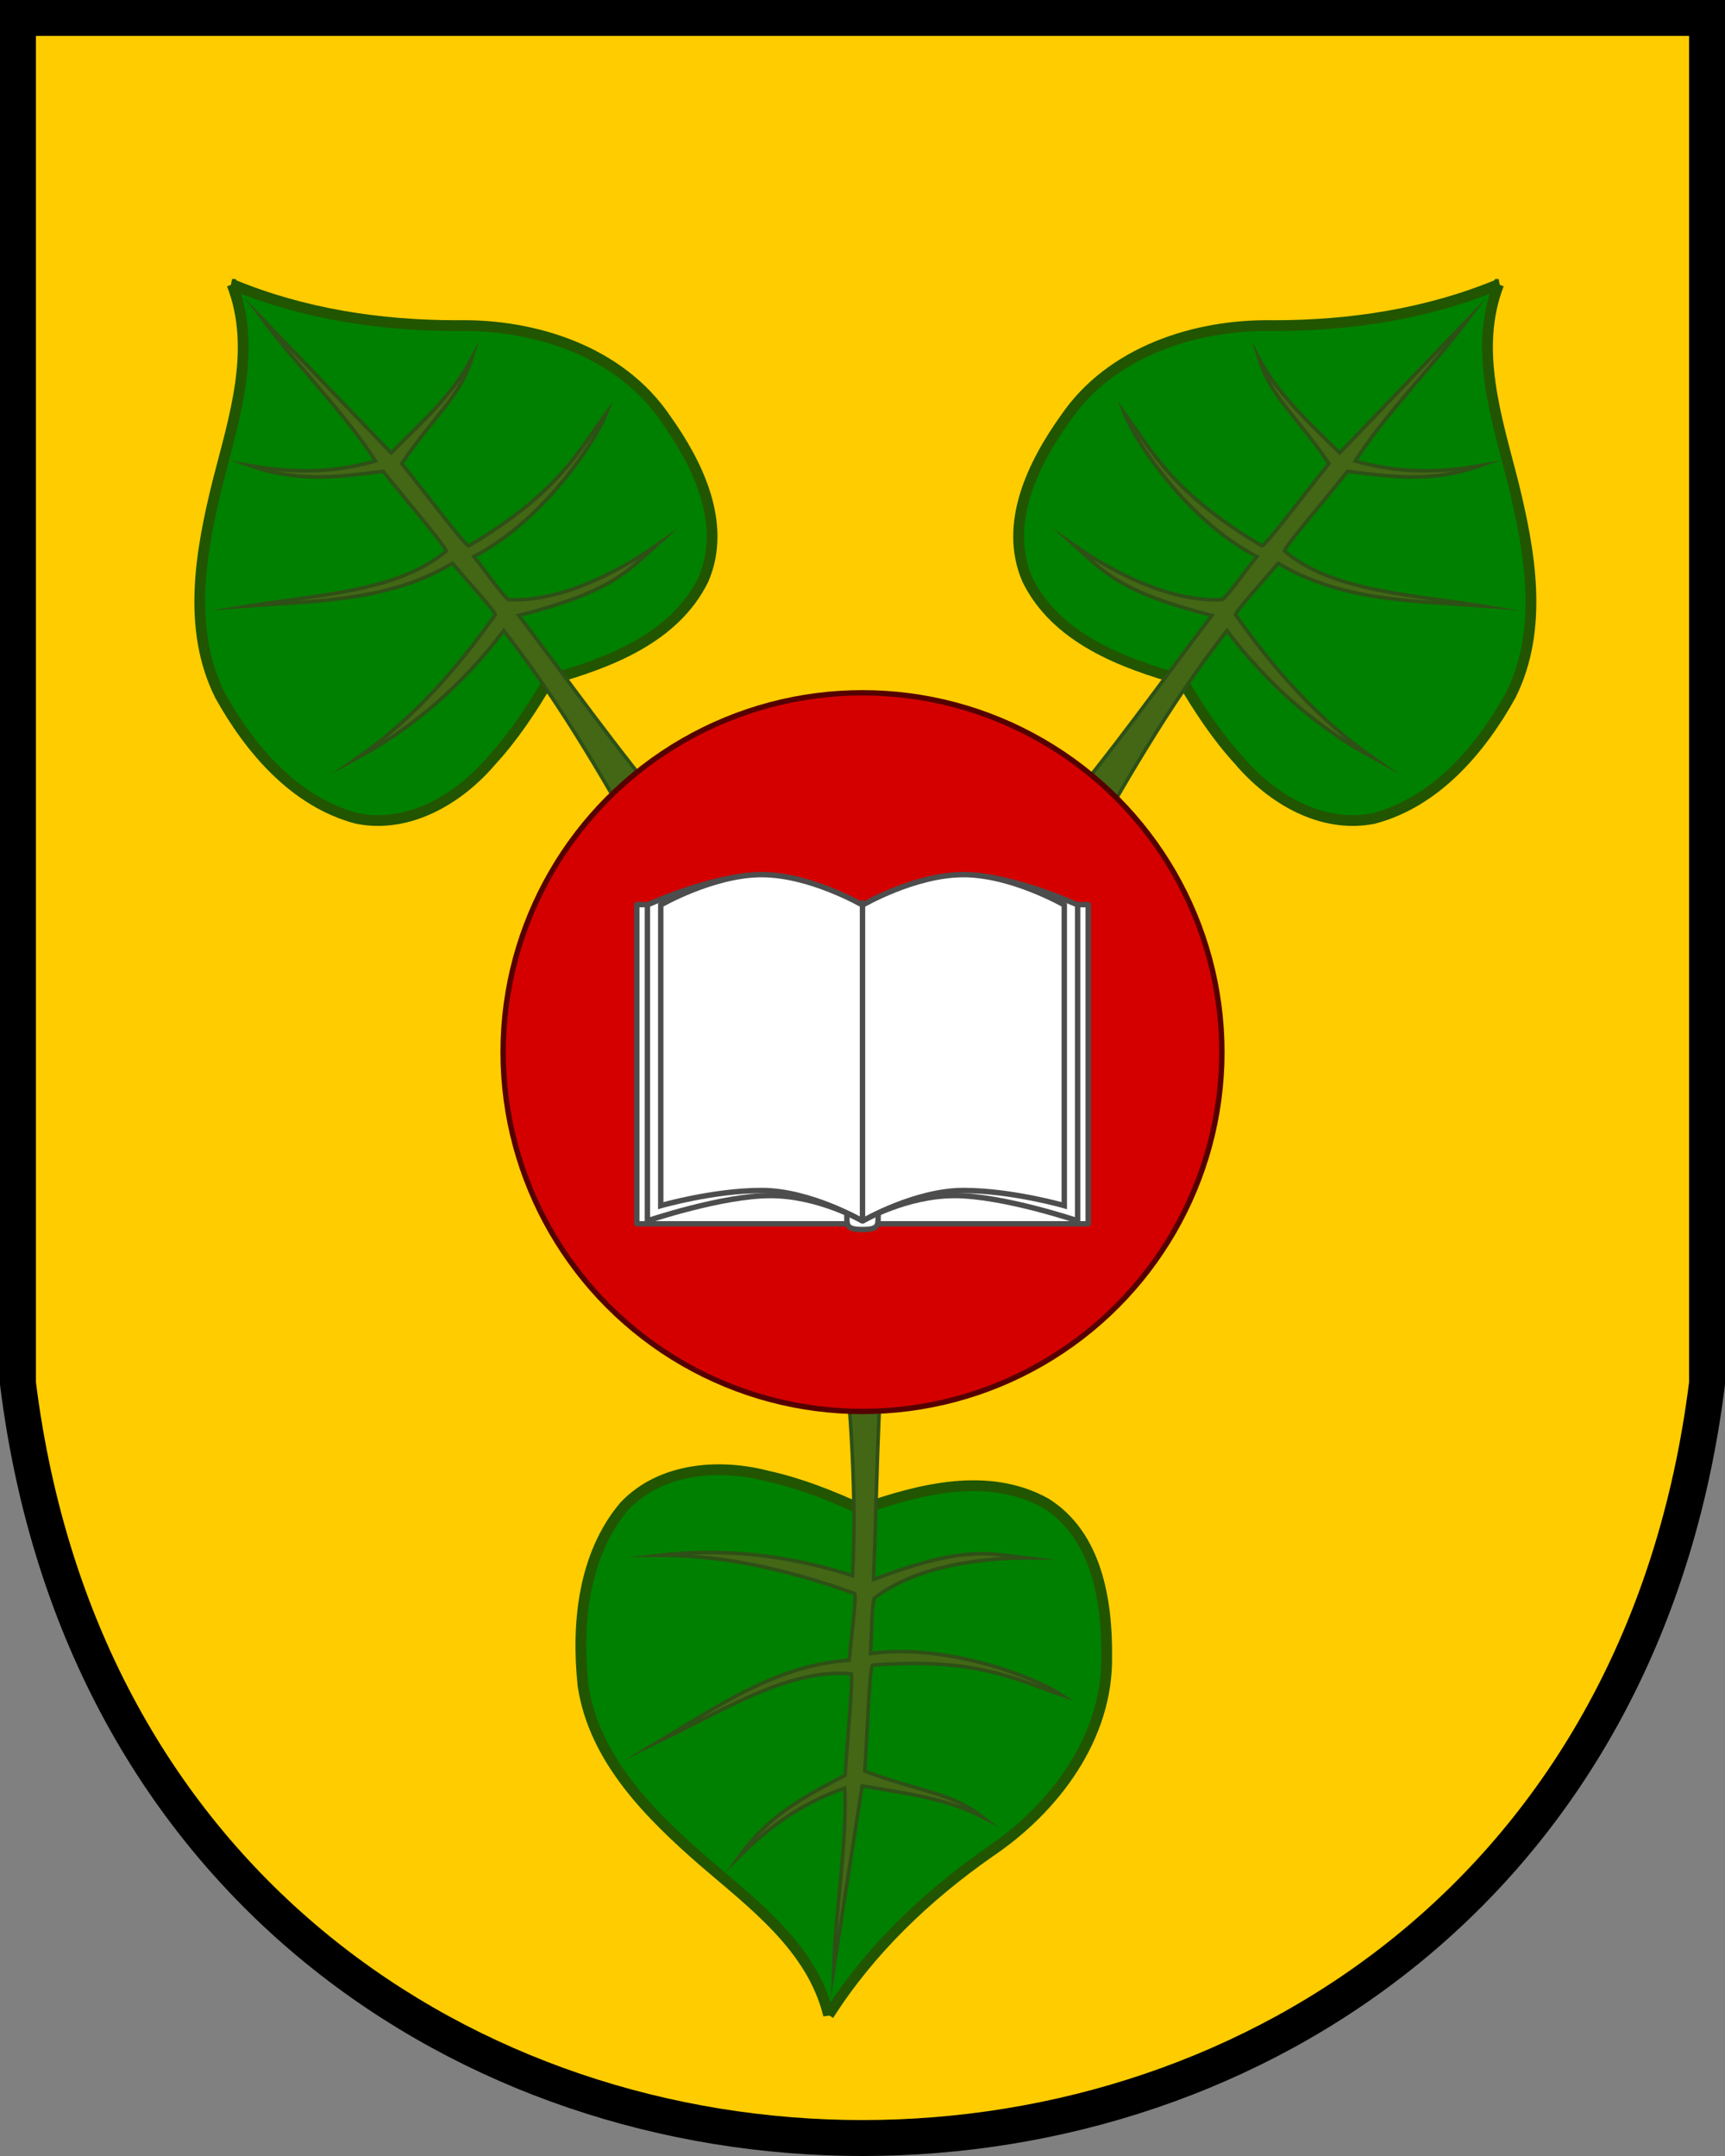
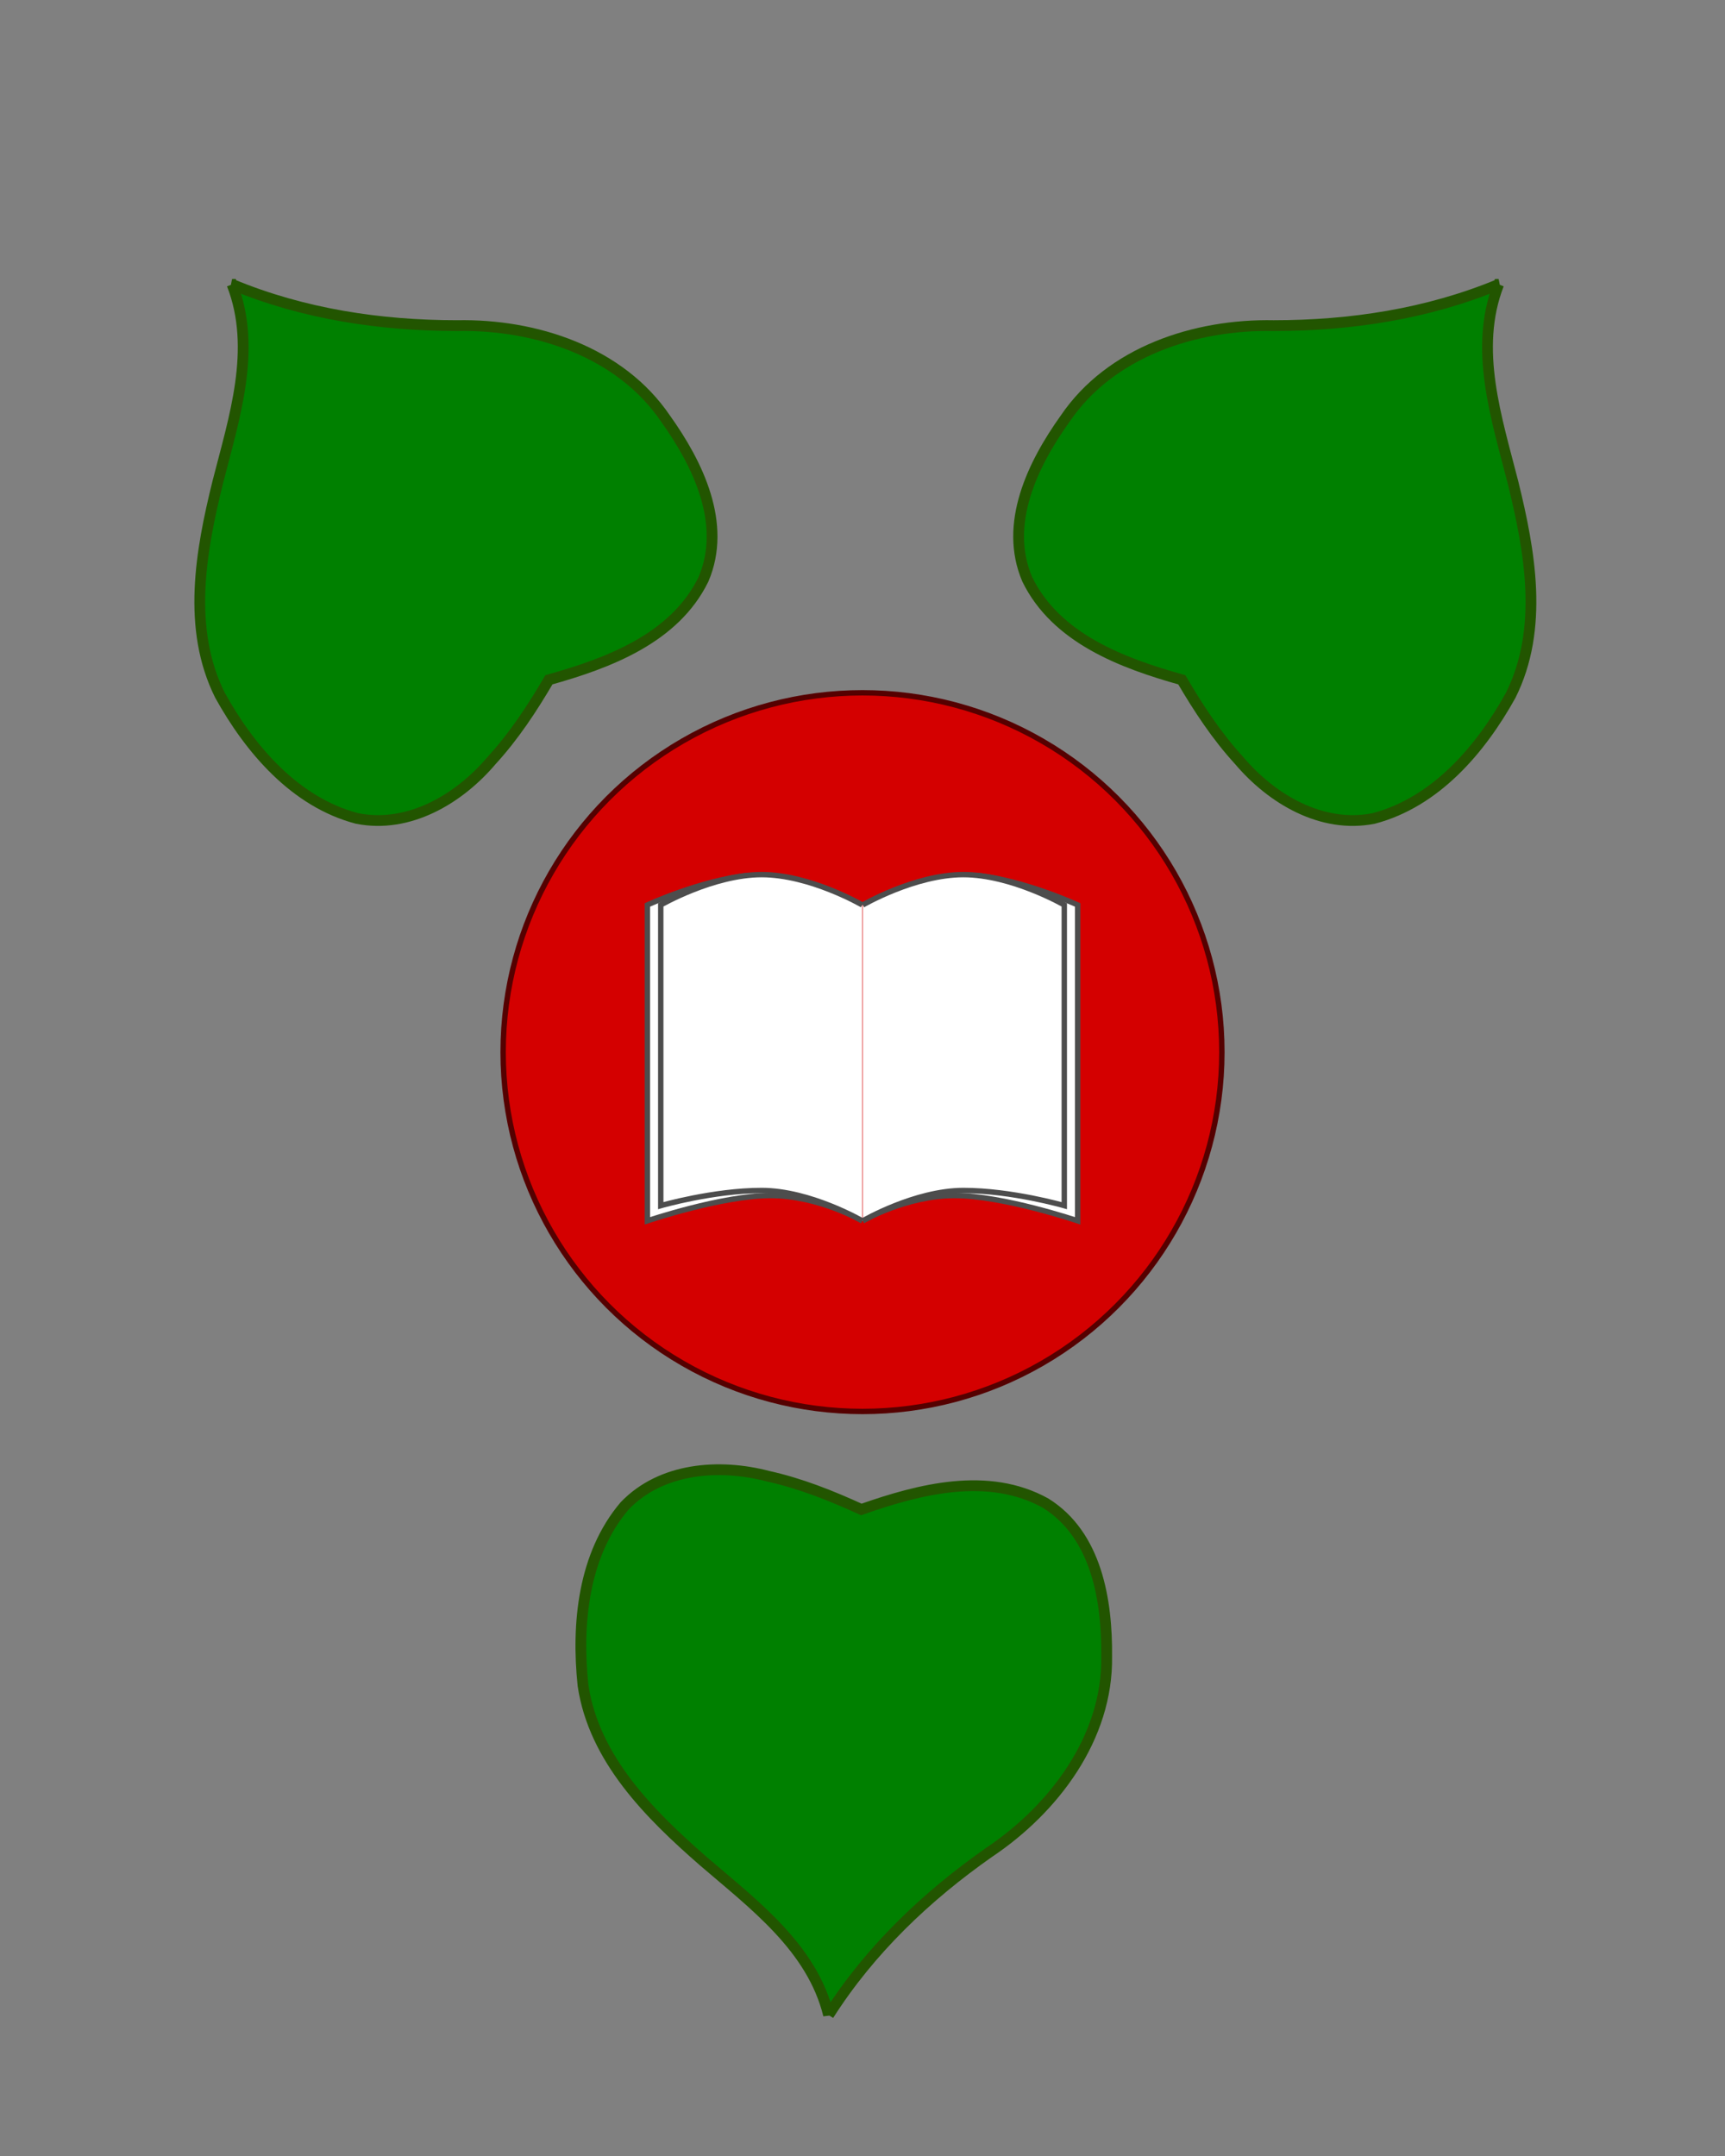
<svg xmlns="http://www.w3.org/2000/svg" xmlns:xlink="http://www.w3.org/1999/xlink" width="480" height="600">
  <rect width="100%" height="100%" fill="#808080" stroke="none" />
-   <path d="M5 5v380c35 280 435 280 470 0V5z" fill="#fc0" stroke="#000" stroke-width="10" />
  <g id="a">
    <path d="M230.565 560.78c-4.593-18.793-20.942-30.847-34.837-42.815-14.92-13.02-30.447-28.44-33.5-48.93-1.796-17.122.042-36.33 11.566-49.939 10.188-10.656 26.375-11.84 39.94-8.27 8.993 1.99 17.59 5.425 25.943 9.25 16.188-5.691 35.262-10.632 51.272-1.761 14.243 8.868 17.14 27.195 16.994 42.657.353 22.55-14.631 42.395-32.676 54.499-17.498 12.257-33.19 27.2-44.702 45.309z" fill="green" stroke="#250" stroke-width="3" />
-     <path d="M246.29 350.82v17.788c-2.261 24.608-2.252 47.395-3.224 70.945 25.036-9.45 31.776-7.273 42.366-5.985-11.714.032-30.275 1.976-42.18 11.226-.679 1.722-.68 10.245-1.02 15.367 21.16-2.865 45.58 6.501 53.104 11.532-12.256-4.177-23.66-10.543-52.555-8.301-.89.966-1.438 19.655-2.155 29.484 15.892 5.994 23.752 5.816 32.668 12.719-10.04-5.125-20.616-6.412-33.392-8.596l-7.93 51.005c.53-17.19 3.782-34.699 3.1-50.396-9.528 3.352-18.92 8.636-29.23 18.87 8.57-11.935 19.018-16.922 29.324-22.434.57-9.407 2.19-25.69 1.71-28.22-17.09-1.623-35.367 9.997-53.384 18.732 16.6-9.915 32.658-21.134 52.822-22.523.51-6.182 2.012-17.155 1.532-18.548-18.106-6.543-36.107-10.657-54.105-10.674 16.69-1.908 34.817-.345 53.487 5.69 1.448-26.584-1.22-52.451-3.618-78.467v-9.212" fill="#446716" stroke="#2d5016" stroke-miterlimit="24" />
  </g>
  <use transform="rotate(215 247.86 290.57)" xlink:href="#a" />
  <use transform="scale(1 -1) rotate(35 1162.361 -22.41)" xlink:href="#a" />
  <circle cx="240" cy="292.8" r="100" fill="#d40000" stroke="#500" stroke-width="1.5" />
  <g stroke-width="1.5" fill="#fff" stroke="#4d4d4d">
-     <path d="M177.19 251.75v88.828h125.62V251.75z" stroke-linejoin="round" />
-     <path d="M235.65 337.96c0 3.005-.275 4.213 4.35 4.213s4.35-1.208 4.35-4.213h-8.7z" />
    <g id="b">
      <path d="M208.23 243.61c-13.197 1.37-28.084 8.228-28.084 8.228v87.908s20.782-7.032 34.257-7.032 25.527 7.032 25.527 7.032" />
      <path d="M239.93 251.84s-14.509-8.439-27.984-8.439-28.084 8.439-28.084 8.439v83.686s14.609-4.22 28.084-4.22 27.984 8.44 27.984 8.44" />
    </g>
    <use transform="matrix(-1 0 0 1 480.01 0)" xlink:href="#b" />
-     <path d="M240 251.26v88.54" fill="none" stroke-linecap="round" />
  </g>
</svg>